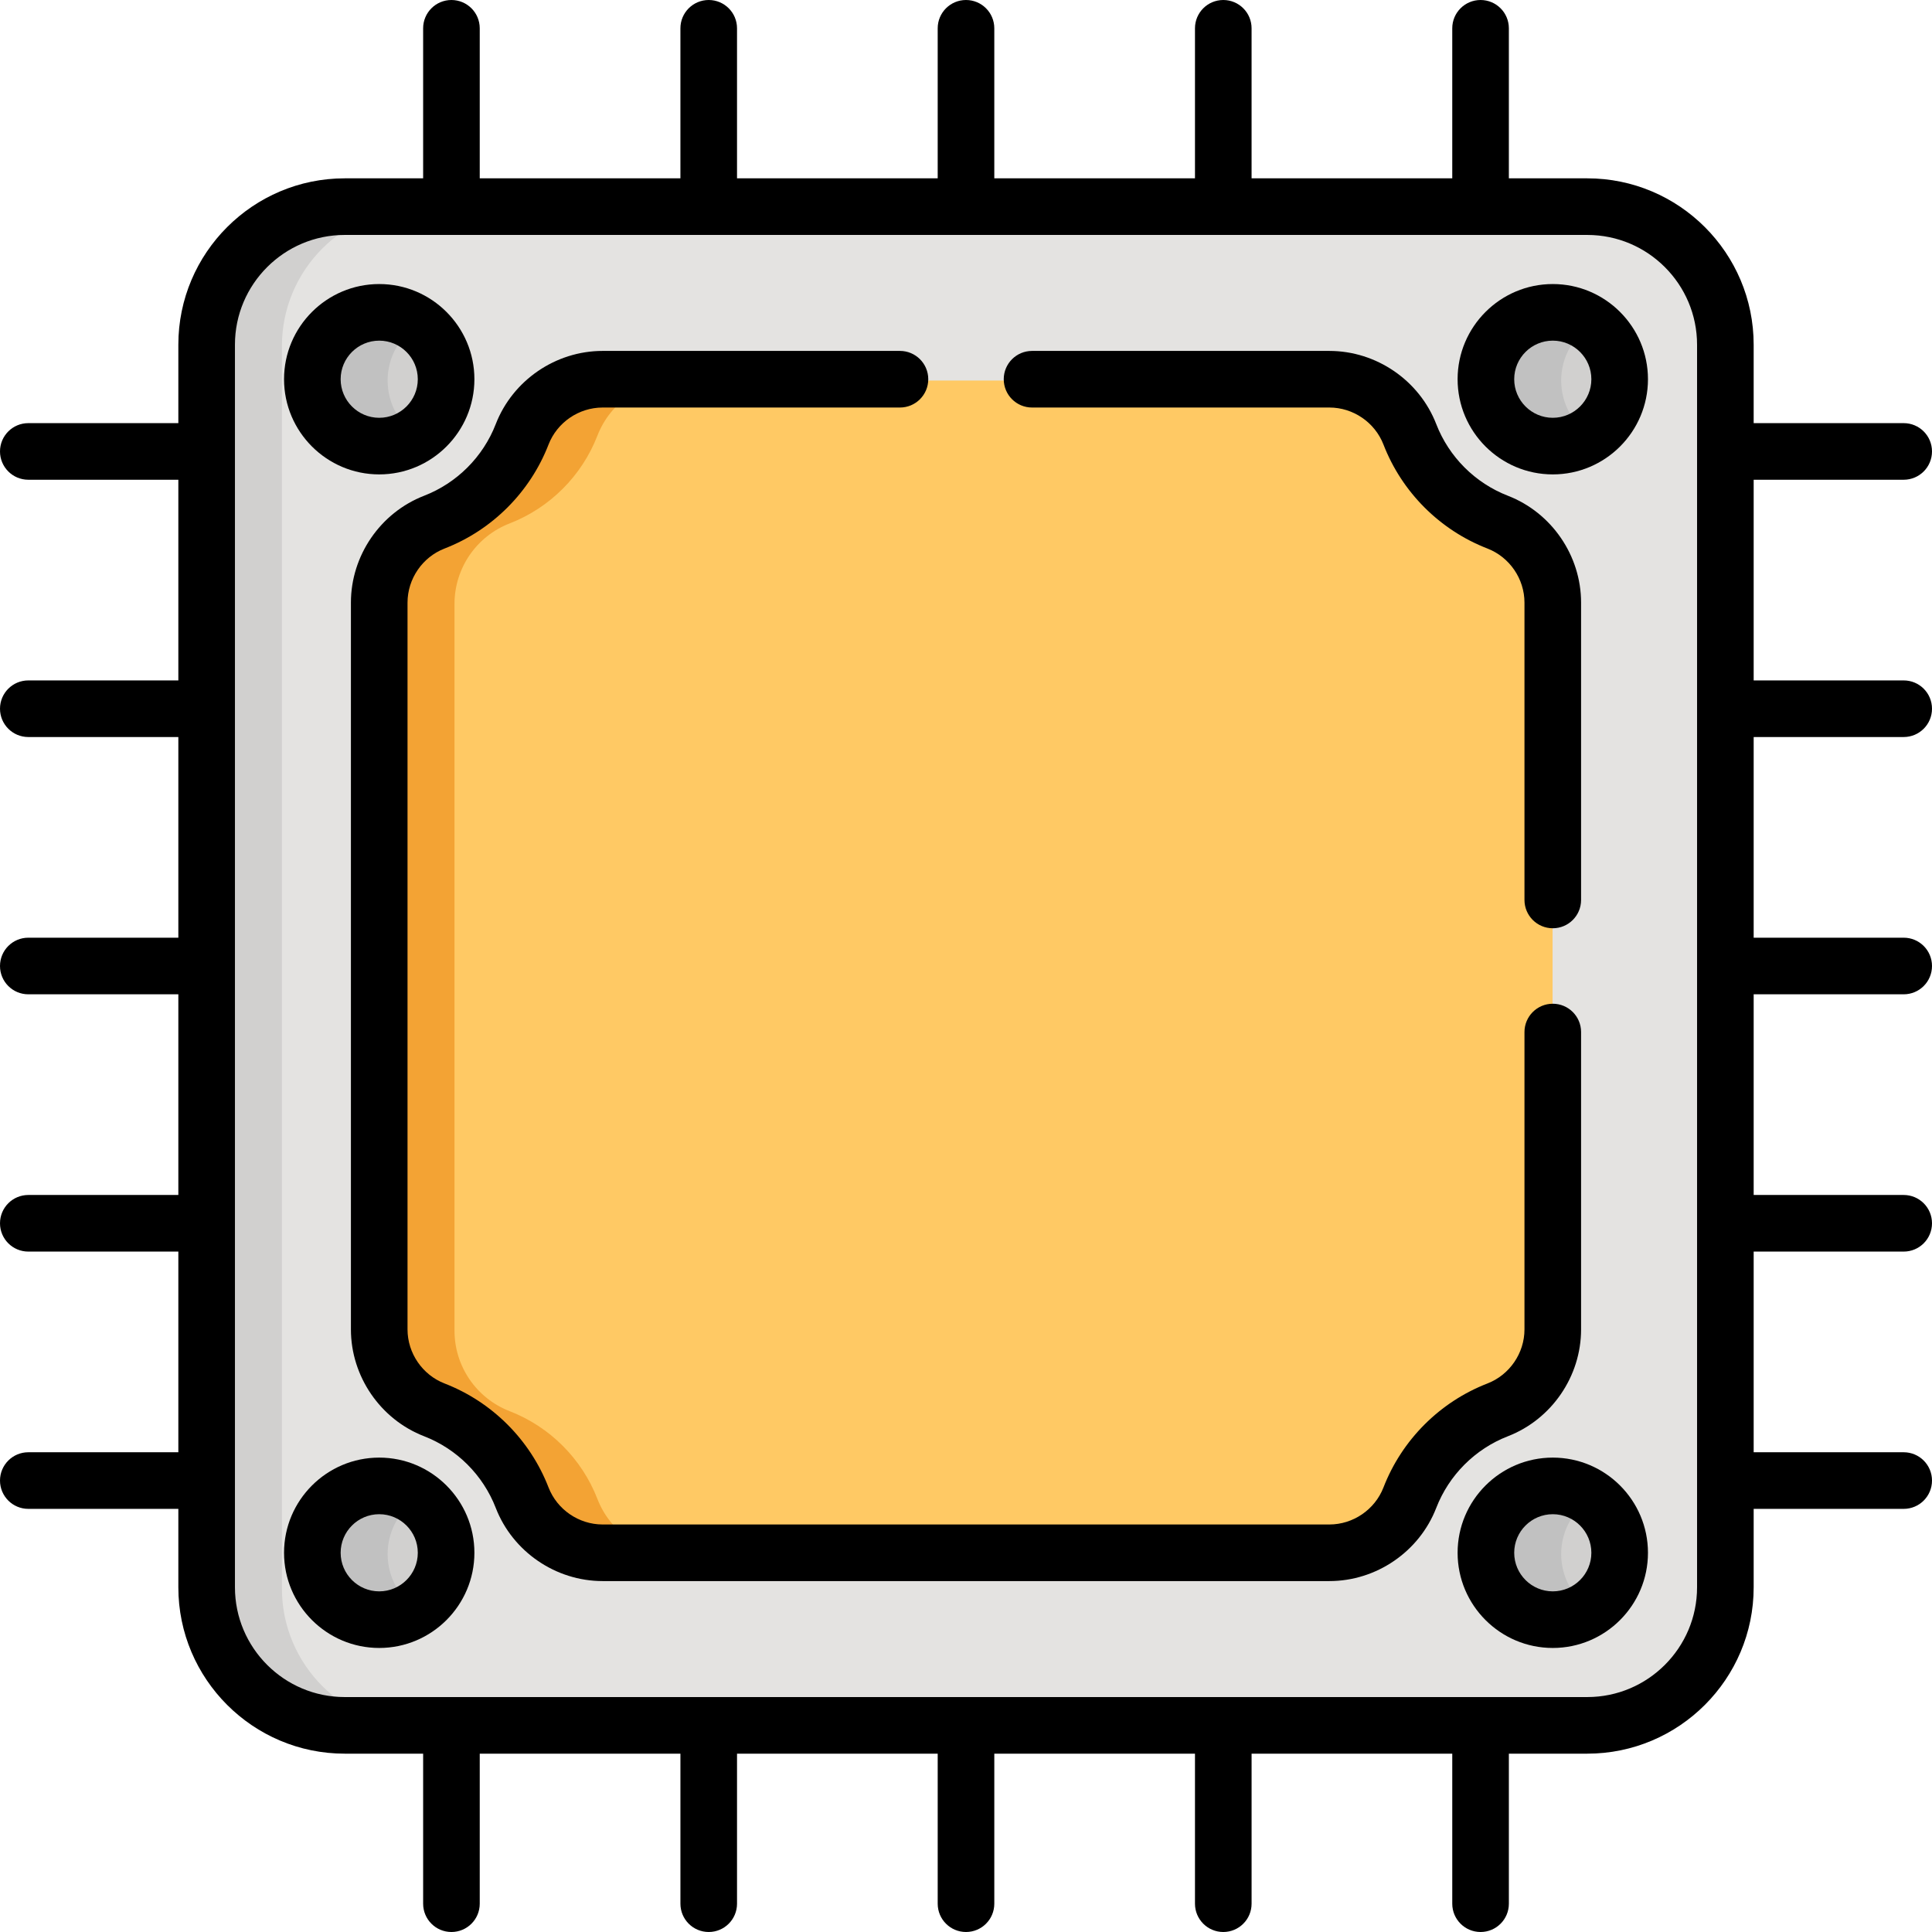
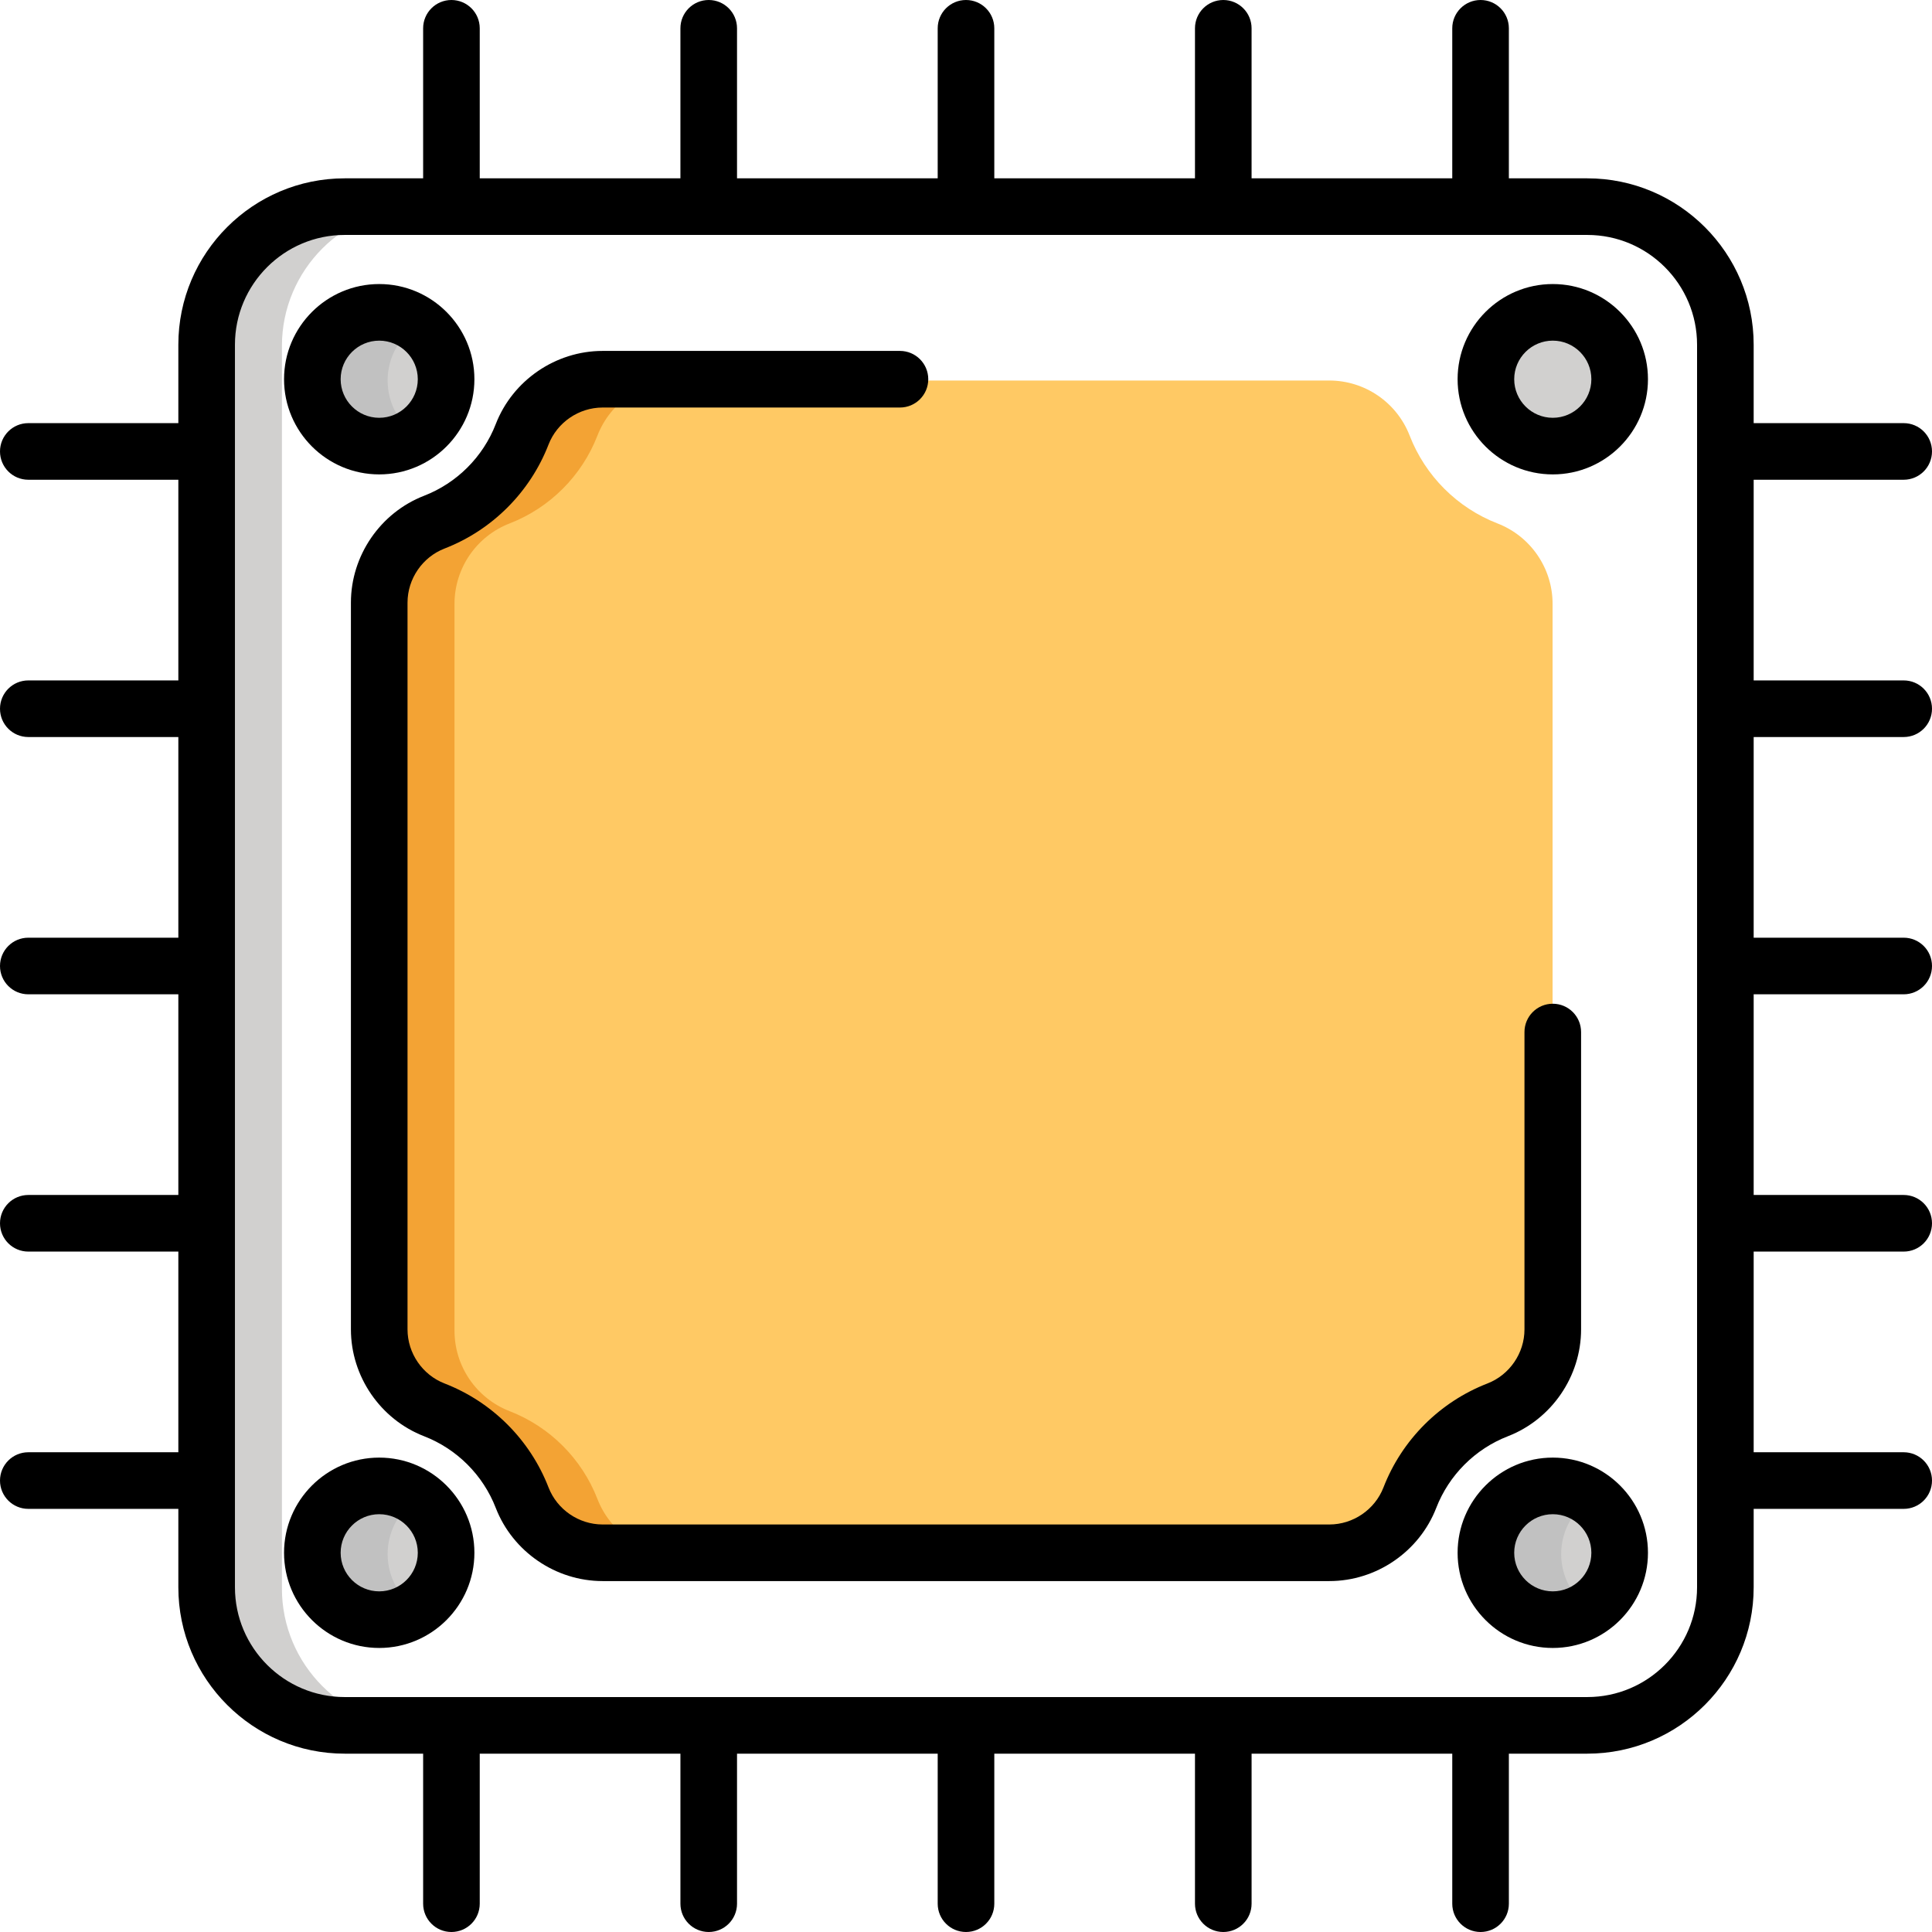
<svg xmlns="http://www.w3.org/2000/svg" width="100%" height="100%" viewBox="0 0 512 512" version="1.1" xml:space="preserve" style="fill-rule:evenodd;clip-rule:evenodd;stroke-linejoin:round;stroke-miterlimit:2;">
  <g>
    <g>
-       <path d="M420.598,457.581L91.299,457.581C71.123,457.581 54.709,441.167 54.709,420.991L54.709,91.693C54.709,71.517 71.123,55.103 91.299,55.103L420.598,55.103C440.774,55.103 457.188,71.517 457.188,91.693L457.188,420.992C457.187,441.167 440.773,457.581 420.598,457.581Z" style="fill:rgb(228,227,225);fill-rule:nonzero;" />
      <circle cx="100.445" cy="100.839" r="17.723" style="fill:rgb(209,208,207);" />
      <circle cx="411.451" cy="100.839" r="17.723" style="fill:rgb(209,208,207);" />
      <circle cx="100.445" cy="411.845" r="17.723" style="fill:rgb(209,208,207);" />
      <circle cx="411.451" cy="411.845" r="17.723" style="fill:rgb(209,208,207);" />
      <path d="M396.848,138.715C386.189,134.583 377.707,126.102 373.576,115.443C370.163,106.64 361.694,100.84 352.253,100.84L159.644,100.84C150.203,100.84 141.734,106.64 138.321,115.443C134.19,126.102 125.708,134.584 115.049,138.715C106.246,142.128 100.446,150.597 100.446,160.038L100.446,352.647C100.446,362.088 106.246,370.557 115.049,373.97C125.708,378.102 134.19,386.583 138.321,397.242C141.734,406.045 150.203,411.845 159.644,411.845L352.253,411.845C361.694,411.845 370.163,406.045 373.576,397.242C377.707,386.583 386.189,378.101 396.848,373.97C405.651,370.557 411.451,362.088 411.451,352.647L411.451,160.038C411.451,150.597 405.65,142.128 396.848,138.715Z" style="fill:rgb(255,201,100);fill-rule:nonzero;" />
      <path d="M74.711,420.992L74.711,91.693C74.711,71.517 91.125,55.103 111.3,55.103L91.299,55.103C71.123,55.103 54.709,71.517 54.709,91.693L54.709,420.992C54.709,441.168 71.123,457.582 91.299,457.582L111.3,457.582C91.125,457.581 74.711,441.167 74.711,420.992Z" style="fill:rgb(209,208,207);fill-rule:nonzero;" />
      <path d="M102.724,100.839C102.724,94.763 105.785,89.404 110.447,86.211C107.6,84.261 104.157,83.116 100.446,83.116C90.658,83.116 82.723,91.051 82.723,100.839C82.723,110.628 90.657,118.562 100.446,118.562C104.157,118.562 107.6,117.417 110.447,115.467C105.785,112.274 102.724,106.916 102.724,100.839Z" style="fill:rgb(193,193,193);fill-rule:nonzero;" />
-       <path d="M413.729,100.839C413.729,94.763 416.79,89.404 421.452,86.211C418.604,84.261 415.162,83.116 411.451,83.116C401.663,83.116 393.728,91.051 393.728,100.839C393.728,110.628 401.662,118.562 411.451,118.562C415.162,118.562 418.604,117.417 421.452,115.467C416.79,112.274 413.729,106.916 413.729,100.839Z" style="fill:rgb(193,193,193);fill-rule:nonzero;" />
      <path d="M102.724,411.845C102.724,405.769 105.785,400.41 110.447,397.217C107.6,395.267 104.157,394.122 100.446,394.122C90.658,394.122 82.723,402.056 82.723,411.845C82.723,421.634 90.657,429.568 100.446,429.568C104.157,429.568 107.6,428.423 110.447,426.473C105.785,423.28 102.724,417.921 102.724,411.845Z" style="fill:rgb(193,193,193);fill-rule:nonzero;" />
      <path d="M413.729,411.845C413.729,405.769 416.79,400.41 421.452,397.217C418.604,395.267 415.162,394.122 411.451,394.122C401.663,394.122 393.728,402.056 393.728,411.845C393.728,421.634 401.662,429.568 411.451,429.568C415.162,429.568 418.604,428.423 421.452,426.473C416.79,423.28 413.729,417.921 413.729,411.845Z" style="fill:rgb(193,193,193);fill-rule:nonzero;" />
      <path d="M158.323,397.242C154.191,386.583 145.708,378.101 135.05,373.97C126.248,370.557 120.447,362.088 120.447,352.647L120.447,160.038C120.447,150.597 126.248,142.128 135.05,138.715C145.709,134.583 154.191,126.101 158.323,115.443C161.734,106.64 170.204,100.84 179.645,100.84L159.644,100.84C150.203,100.84 141.734,106.64 138.321,115.443C134.19,126.102 125.707,134.584 115.049,138.715C106.246,142.128 100.446,150.597 100.446,160.038L100.446,352.647C100.446,362.088 106.246,370.557 115.049,373.97C125.708,378.102 134.19,386.584 138.321,397.242C141.733,406.045 150.203,411.845 159.644,411.845L179.645,411.845C170.204,411.845 161.734,406.045 158.323,397.242Z" style="fill:rgb(243,163,52);fill-rule:nonzero;" />
    </g>
    <g>
      <path d="M100.497,125.721C114.405,125.721 125.721,114.406 125.721,100.497C125.721,86.588 114.405,75.275 100.497,75.275C86.589,75.275 75.275,86.589 75.275,100.498C75.275,114.407 86.589,125.721 100.497,125.721ZM100.497,90.275C106.134,90.275 110.72,94.861 110.72,100.498C110.72,106.135 106.134,110.721 100.497,110.721C94.861,110.721 90.275,106.135 90.275,100.498C90.275,94.861 94.861,90.275 100.497,90.275Z" style="fill-rule:nonzero;" />
      <path d="M411.504,75.275C397.596,75.275 386.28,86.589 386.28,100.498C386.28,114.407 397.595,125.722 411.504,125.722C425.413,125.722 436.727,114.407 436.727,100.498C436.727,86.589 425.412,75.275 411.504,75.275ZM411.504,110.72C405.867,110.72 401.281,106.134 401.281,100.497C401.281,94.86 405.867,90.274 411.504,90.274C417.141,90.274 421.727,94.86 421.727,100.497C421.727,106.134 417.14,110.72 411.504,110.72Z" style="fill-rule:nonzero;" />
      <path d="M100.497,386.28C86.589,386.28 75.275,397.595 75.275,411.504C75.275,425.413 86.589,436.726 100.497,436.726C114.405,436.726 125.721,425.412 125.721,411.503C125.721,397.594 114.405,386.28 100.497,386.28ZM100.497,421.726C94.861,421.726 90.275,417.14 90.275,411.503C90.275,405.866 94.861,401.28 100.497,401.28C106.134,401.28 110.72,405.866 110.72,411.503C110.72,417.14 106.134,421.726 100.497,421.726Z" style="fill-rule:nonzero;" />
      <path d="M411.504,386.28C397.596,386.28 386.28,397.595 386.28,411.504C386.28,425.413 397.595,436.727 411.504,436.727C425.413,436.727 436.727,425.413 436.727,411.504C436.727,397.595 425.412,386.28 411.504,386.28ZM411.504,421.726C405.867,421.726 401.281,417.14 401.281,411.503C401.281,405.866 405.867,401.28 411.504,401.28C417.141,401.28 421.727,405.866 421.727,411.503C421.727,417.14 417.14,421.726 411.504,421.726Z" style="fill-rule:nonzero;" />
      <path d="M504.5,127.137C508.643,127.137 512,123.778 512,119.636C512,115.494 508.643,112.136 504.5,112.136L464.74,112.136L464.74,91.351C464.74,67.039 444.962,47.261 420.65,47.261L399.865,47.261L399.865,7.5C399.865,3.358 396.508,0 392.365,0C388.222,0 384.864,3.358 384.864,7.5L384.864,47.261L331.682,47.261L331.682,7.5C331.682,3.358 328.325,0 324.182,0C320.038,0 316.681,3.358 316.681,7.5L316.681,47.261L263.5,47.261L263.5,7.5C263.5,3.358 260.143,0 255.999,0C251.856,0 248.499,3.358 248.499,7.5L248.499,47.261L195.318,47.261L195.318,7.5C195.318,3.358 191.961,0 187.817,0C183.674,0 180.317,3.358 180.317,7.5L180.317,47.261L127.136,47.261L127.136,7.5C127.136,3.358 123.778,0 119.635,0C115.492,0 112.135,3.358 112.135,7.5L112.135,47.261L91.351,47.261C67.04,47.261 47.262,67.039 47.262,91.351L47.262,112.136L7.5,112.136C3.357,112.136 0,115.494 0,119.636C0,123.778 3.357,127.137 7.5,127.137L47.262,127.137L47.262,180.318L7.5,180.318C3.357,180.318 0,183.676 0,187.818C0,191.961 3.357,195.319 7.5,195.319L47.262,195.319L47.262,248.5L7.5,248.5C3.357,248.5 0,251.857 0,256.001C0,260.144 3.357,263.501 7.5,263.501L47.262,263.501L47.262,316.682L7.5,316.682C3.357,316.682 0,320.039 0,324.183C0,328.326 3.357,331.683 7.5,331.683L47.262,331.683L47.262,384.864L7.5,384.864C3.357,384.864 0,388.222 0,392.365C0,396.508 3.357,399.865 7.5,399.865L47.262,399.865L47.262,420.65C47.262,444.961 67.04,464.739 91.351,464.739L112.136,464.739L112.136,504.5C112.136,508.643 115.493,512 119.636,512C123.779,512 127.137,508.643 127.137,504.5L127.137,464.739L180.318,464.739L180.318,504.5C180.318,508.643 183.675,512 187.818,512C191.962,512 195.319,508.643 195.319,504.5L195.319,464.739L248.5,464.739L248.5,504.5C248.5,508.643 251.857,512 256.001,512C260.144,512 263.501,508.643 263.501,504.5L263.501,464.739L316.682,464.739L316.682,504.5C316.682,508.643 320.039,512 324.183,512C328.326,512 331.683,508.643 331.683,504.5L331.683,464.739L384.865,464.739L384.865,504.5C384.865,508.643 388.223,512 392.366,512C396.509,512 399.866,508.643 399.866,504.5L399.866,464.739L420.651,464.739C444.963,464.739 464.741,444.961 464.741,420.65L464.741,399.865L504.501,399.865C508.644,399.865 512.001,396.508 512.001,392.365C512.001,388.222 508.644,384.864 504.501,384.864L464.741,384.864L464.741,331.683L504.501,331.683C508.644,331.683 512.001,328.326 512.001,324.183C512.001,320.039 508.644,316.682 504.501,316.682L464.741,316.682L464.741,263.501L504.501,263.501C508.644,263.501 512.001,260.144 512.001,256.001C512.001,251.857 508.644,248.5 504.501,248.5L464.741,248.5L464.741,195.319L504.501,195.319C508.644,195.319 512.001,191.961 512.001,187.818C512.001,183.676 508.644,180.318 504.501,180.318L464.741,180.318L464.741,127.137L504.5,127.137ZM420.65,449.738L91.351,449.738C75.312,449.738 62.263,436.689 62.263,420.65L62.263,91.351C62.263,75.311 75.312,62.262 91.351,62.262L420.65,62.262C436.689,62.262 449.739,75.311 449.739,91.351L449.739,392.345C449.739,392.352 449.738,392.358 449.738,392.364C449.738,392.37 449.739,392.377 449.739,392.383L449.739,420.649C449.739,436.689 436.689,449.738 420.65,449.738Z" style="fill-rule:nonzero;" />
      <path d="M399.61,380.62C411.21,376.125 419.003,364.746 419.003,352.305L419.003,273.501C419.003,269.357 415.646,266 411.503,266C407.36,266 404.002,269.357 404.002,273.501L404.002,352.305C404.002,358.601 400.059,364.359 394.189,366.633C381.569,371.526 371.525,381.57 366.633,394.19C364.359,400.059 358.601,404.003 352.305,404.003L159.696,404.003C153.4,404.003 147.642,400.06 145.368,394.19C140.475,381.57 130.431,371.526 117.811,366.634C111.942,364.36 107.998,358.602 107.998,352.306L107.998,159.696C107.998,153.4 111.941,147.642 117.811,145.367C130.431,140.475 140.474,130.431 145.367,117.811C147.641,111.942 153.399,107.998 159.695,107.998L238.498,107.998C242.642,107.998 245.999,104.639 245.999,100.497C245.999,96.355 242.642,92.997 238.498,92.997L159.695,92.997C147.255,92.997 135.875,100.79 131.38,112.389C128.009,121.086 121.086,128.008 112.39,131.379C100.79,135.875 92.997,147.255 92.997,159.695L92.997,352.304C92.997,364.744 100.79,376.124 112.39,380.619C121.086,383.99 128.009,390.913 131.38,399.608C135.875,411.209 147.255,419.002 159.695,419.002L352.305,419.002C364.745,419.002 376.125,411.209 380.62,399.609C383.992,390.914 390.914,383.992 399.61,380.62Z" style="fill-rule:nonzero;" />
-       <path d="M273.501,107.998L352.305,107.998C358.601,107.998 364.359,111.941 366.633,117.811C371.524,130.431 381.568,140.475 394.189,145.367C400.058,147.642 404.002,153.4 404.002,159.696L404.002,238.498C404.002,242.642 407.36,245.999 411.503,245.999C415.646,245.999 419.003,242.642 419.003,238.498L419.003,159.696C419.003,147.255 411.21,135.876 399.611,131.381C390.914,128.009 383.991,121.087 380.621,112.391C376.126,100.791 364.746,92.998 352.306,92.998L273.502,92.998C269.358,92.998 266.001,96.356 266.001,100.498C266.001,104.64 269.358,107.998 273.501,107.998Z" style="fill-rule:nonzero;" />
    </g>
  </g>
</svg>